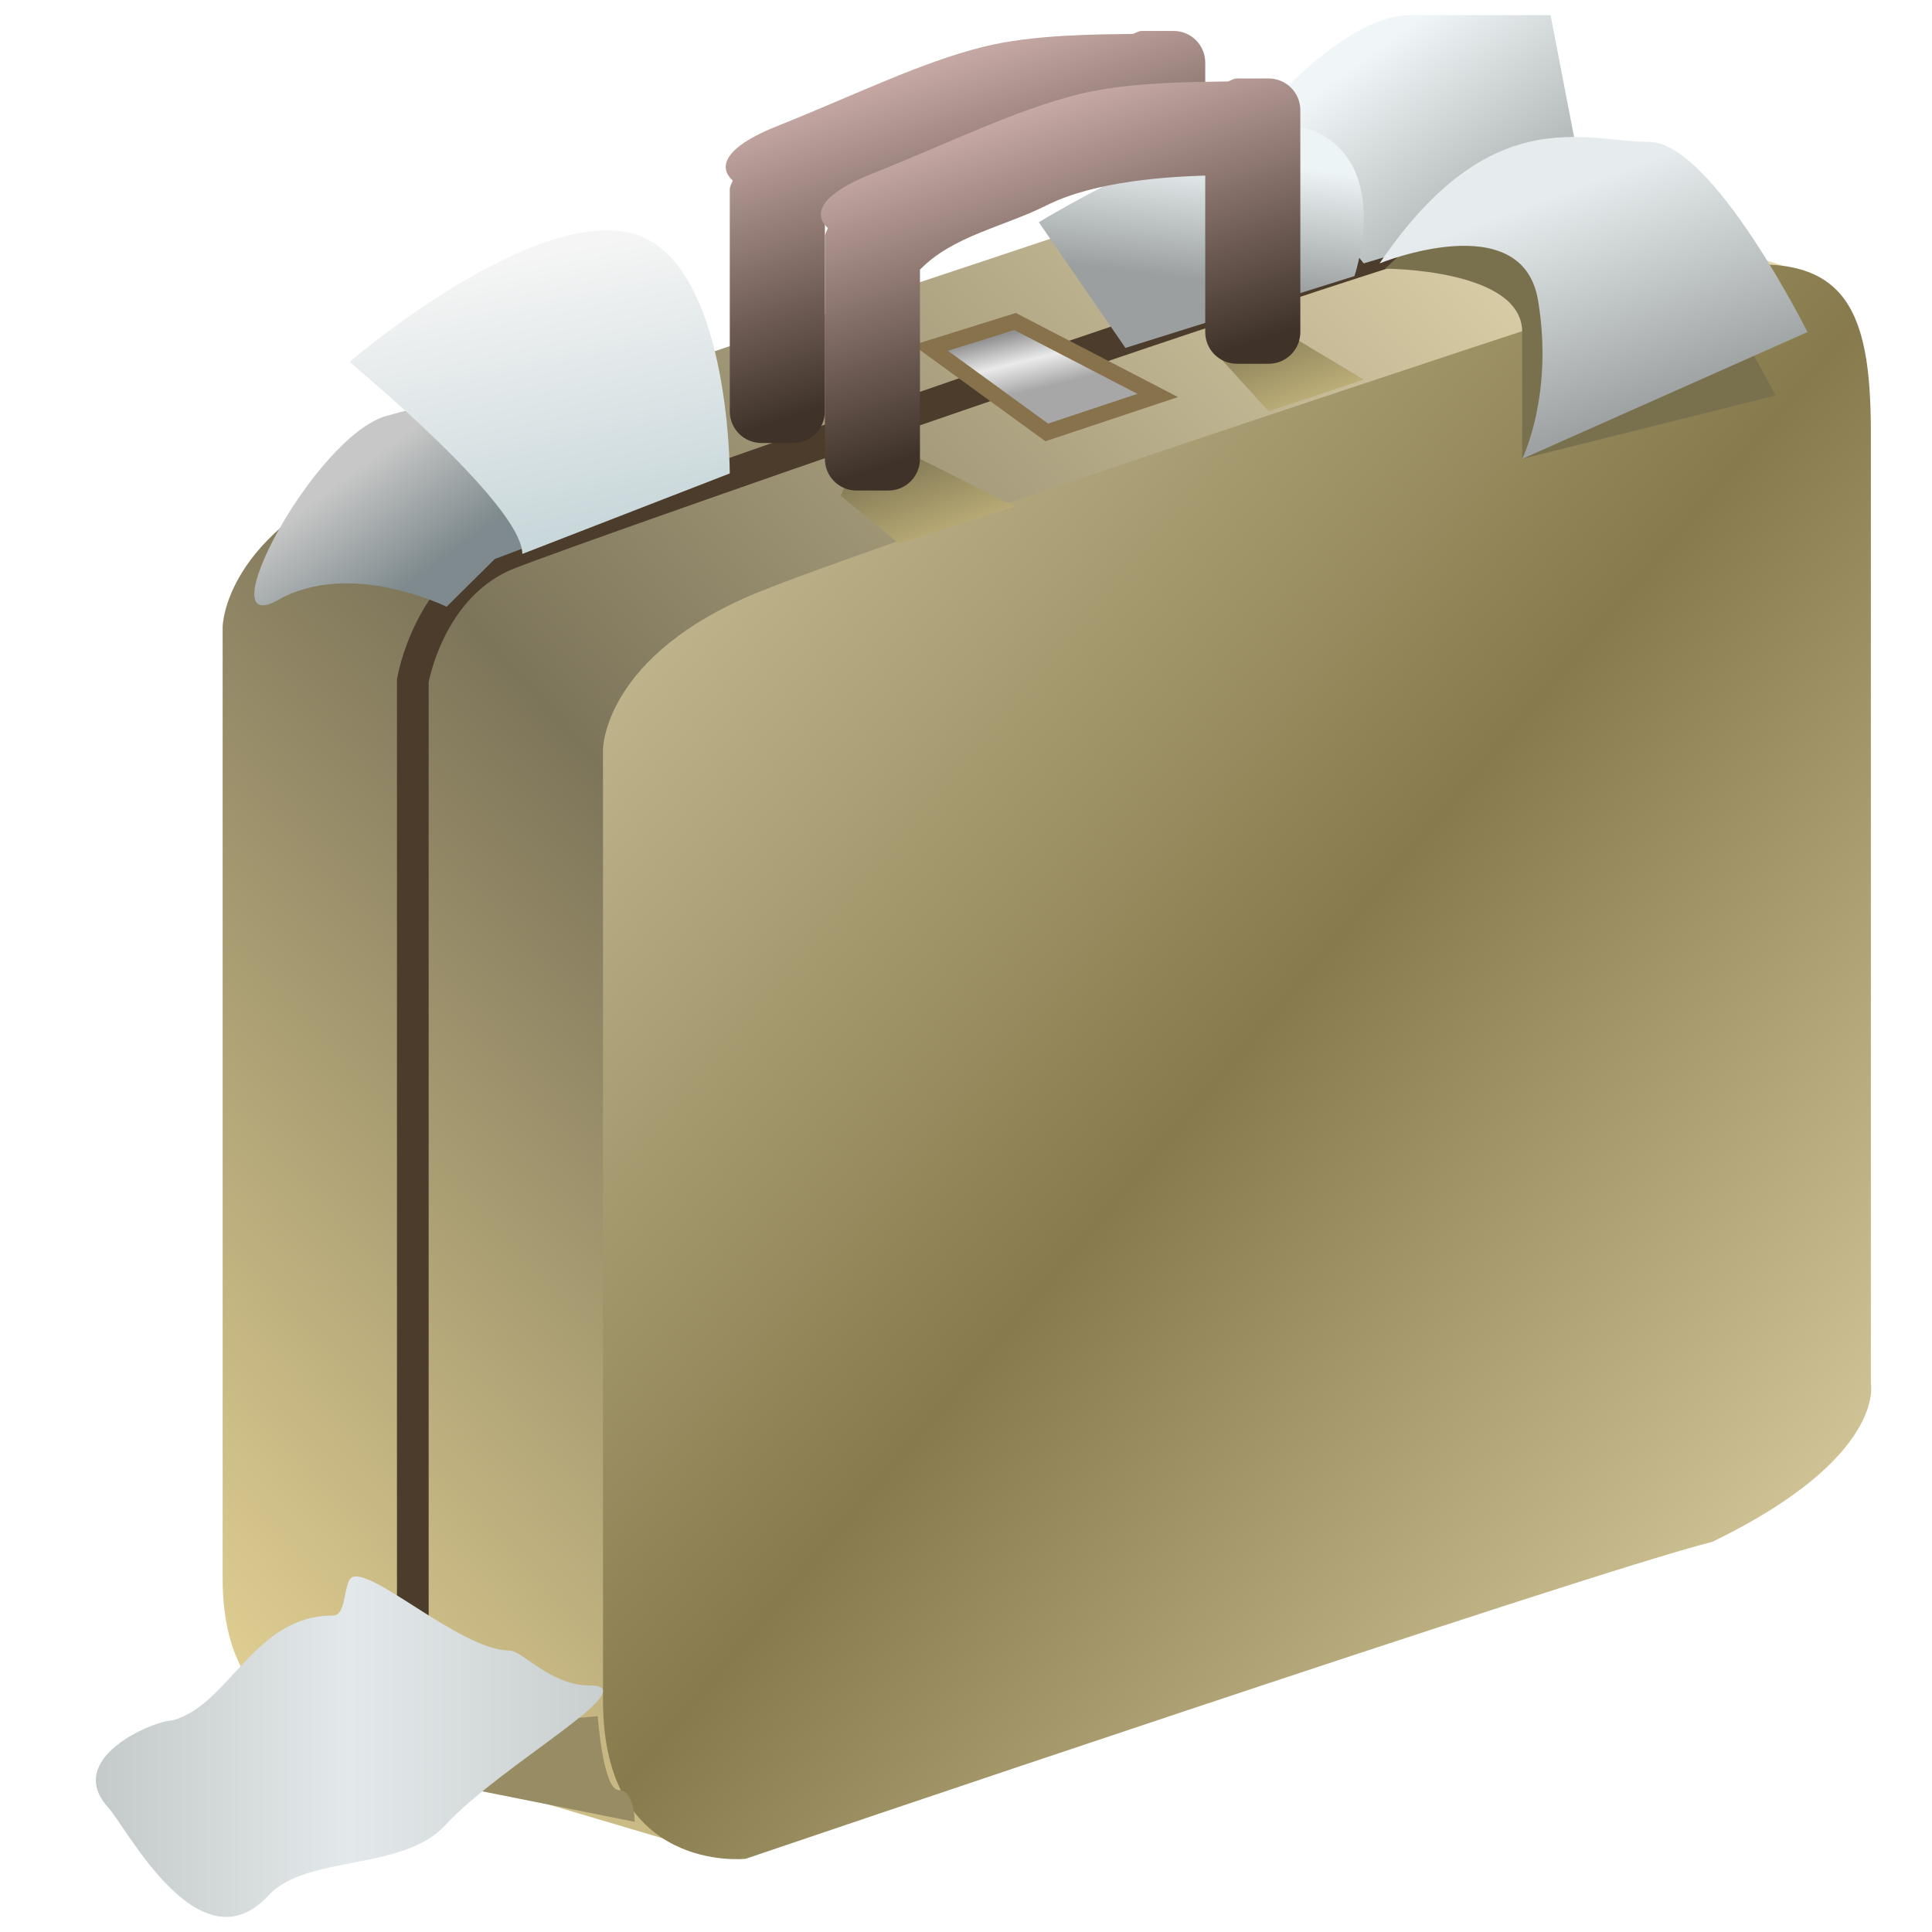
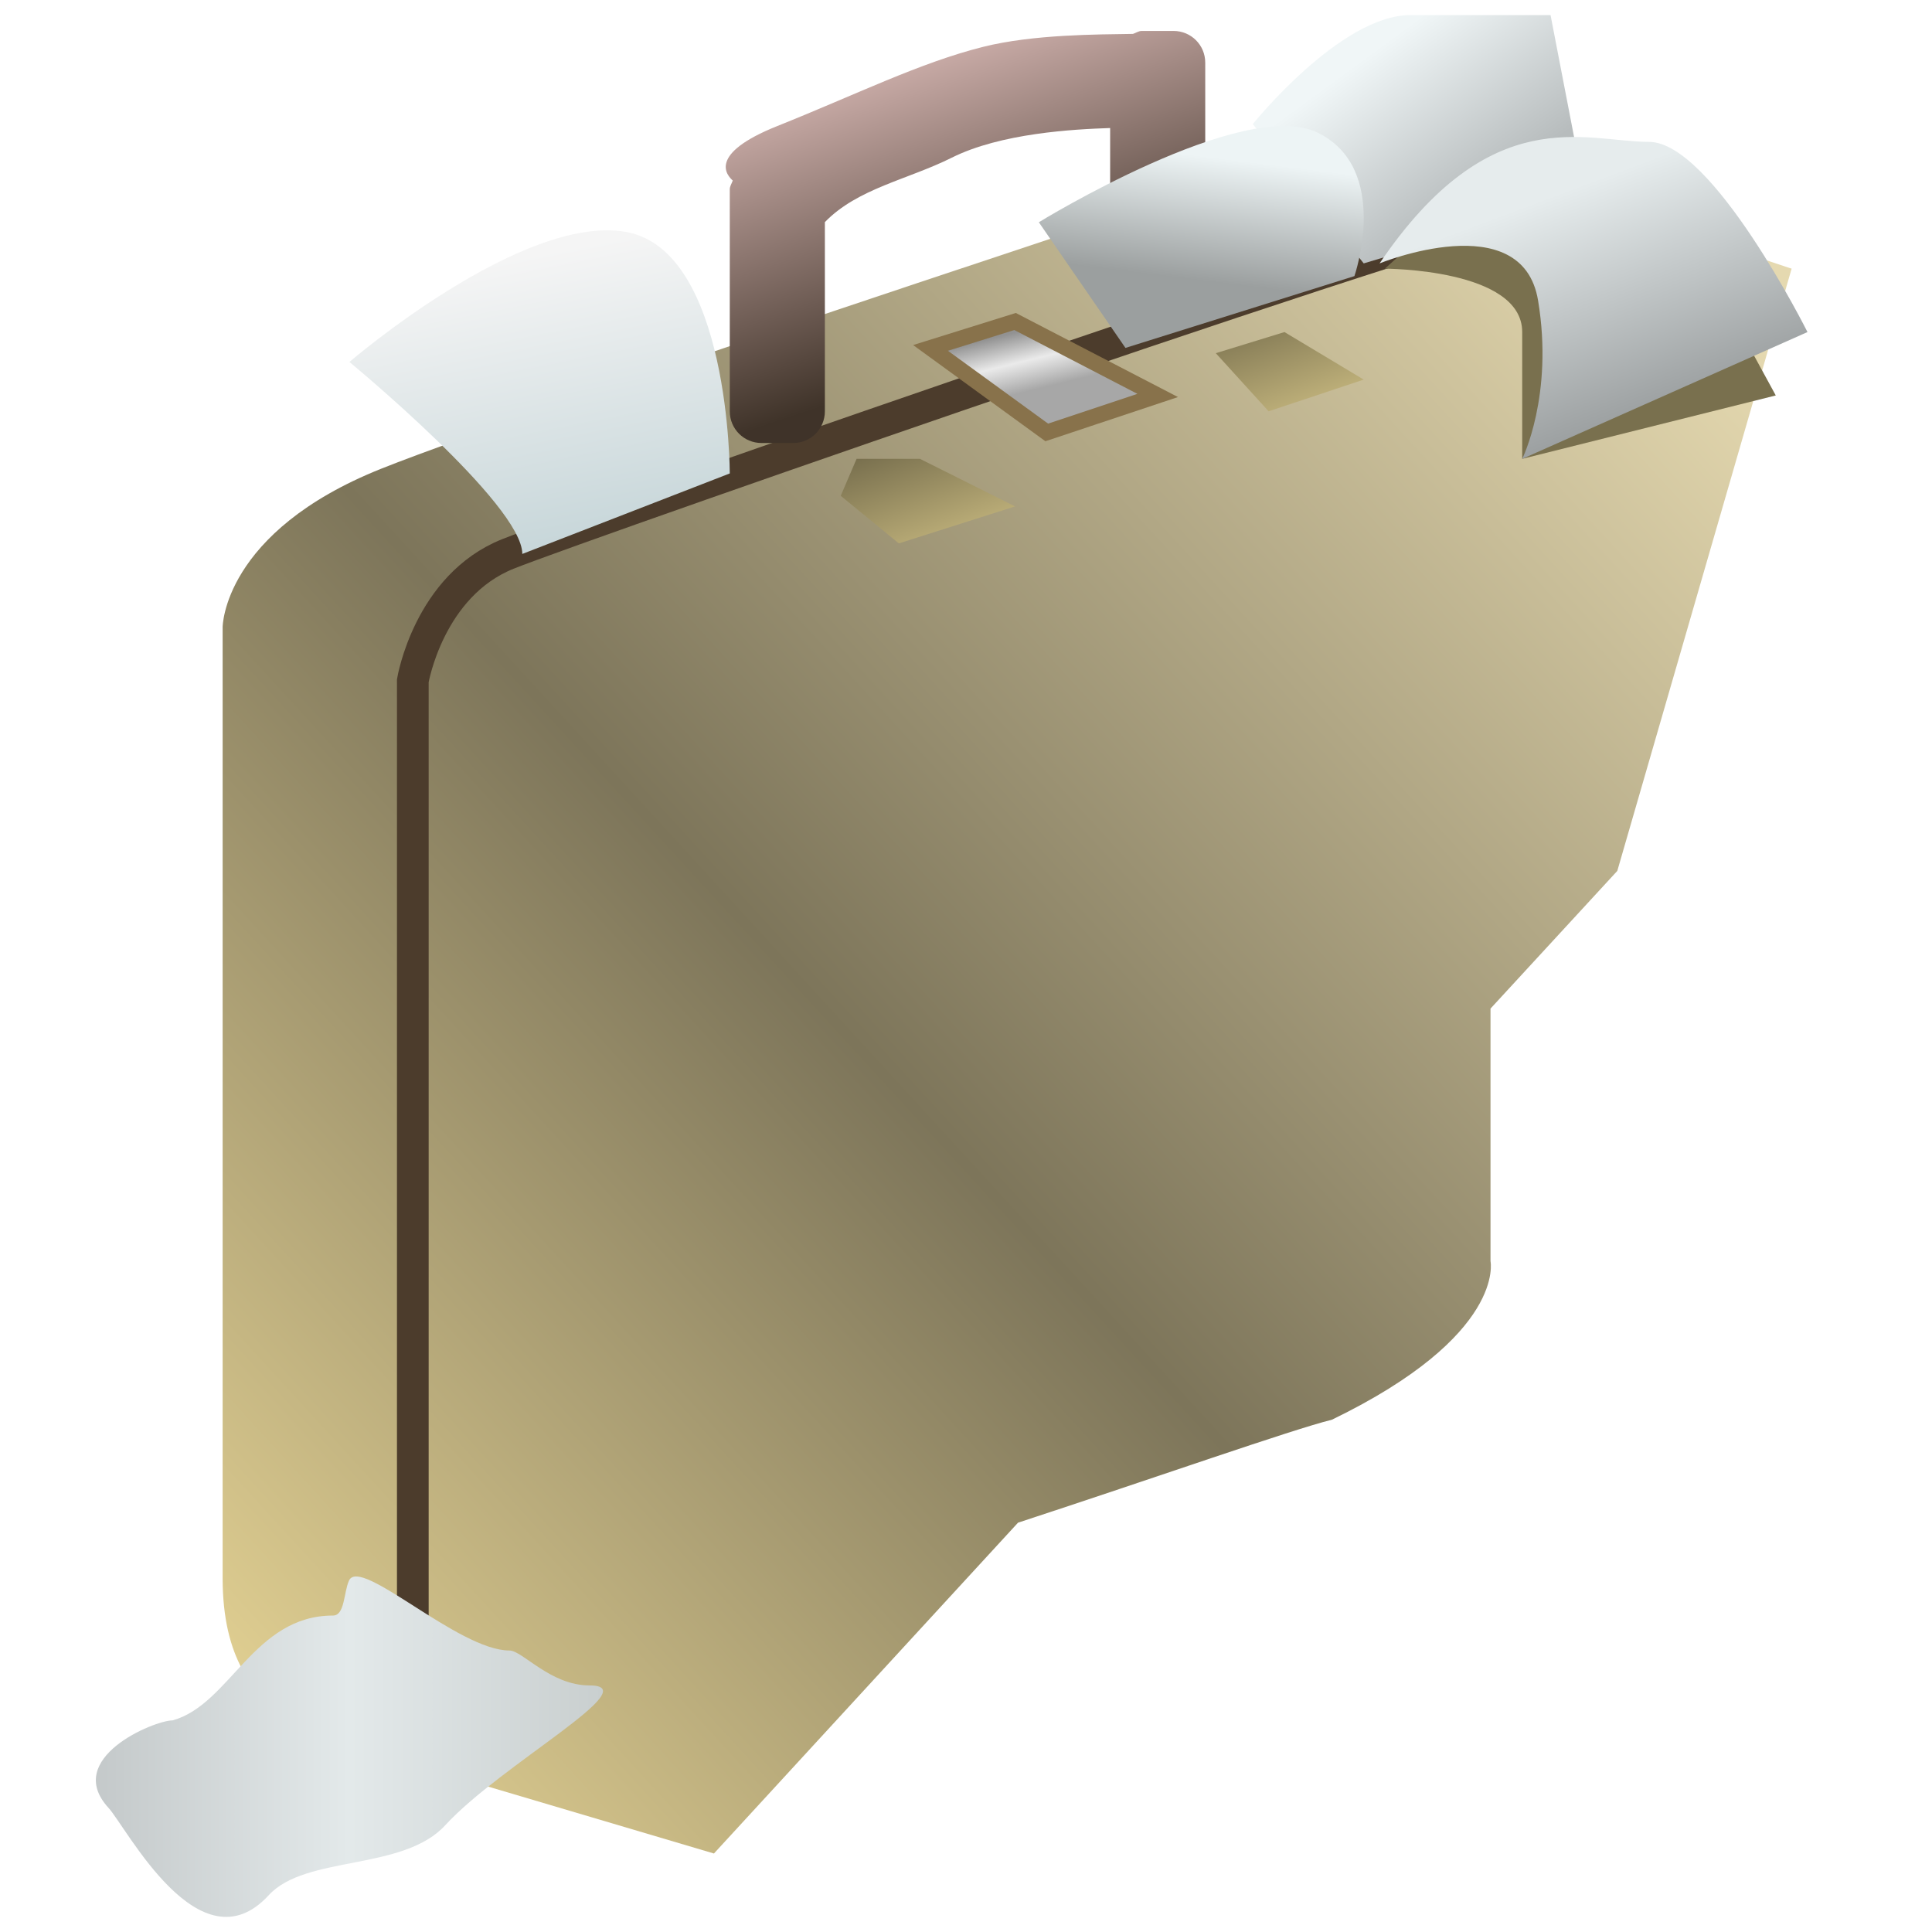
<svg xmlns="http://www.w3.org/2000/svg" xmlns:xlink="http://www.w3.org/1999/xlink" height="64" id="svg1291" version="1.0" width="64" x="0" y="0">
  <defs id="defs3">
    <linearGradient id="linearGradient2307">
      <stop id="stop2309" offset="0" style="stop-color:#7a714f;stop-opacity:1;" />
      <stop id="stop2311" offset="1" style="stop-color:#bdaf79;stop-opacity:1;" />
    </linearGradient>
    <linearGradient id="linearGradient2287">
      <stop id="stop2289" offset="0" style="stop-color:#edf4f5;stop-opacity:1;" />
      <stop id="stop2291" offset="1" style="stop-color:#9b9f9f;stop-opacity:1;" />
    </linearGradient>
    <linearGradient id="linearGradient2277">
      <stop id="stop2279" offset="0" style="stop-color:#f0f6f7;stop-opacity:1;" />
      <stop id="stop2281" offset="1" style="stop-color:#b7bcbd;stop-opacity:1;" />
    </linearGradient>
    <linearGradient id="linearGradient2267">
      <stop id="stop2269" offset="0" style="stop-color:#e6eced;stop-opacity:1;" />
      <stop id="stop2271" offset="1" style="stop-color:#9da1a2;stop-opacity:1;" />
    </linearGradient>
    <linearGradient id="linearGradient2255">
      <stop id="stop2257" offset="0" style="stop-color:#c4c9ca;stop-opacity:1;" />
      <stop id="stop2263" offset="0.5" style="stop-color:#e3e9ea;stop-opacity:1;" />
      <stop id="stop2259" offset="1" style="stop-color:#c9cfcf;stop-opacity:1;" />
    </linearGradient>
    <linearGradient id="linearGradient2245">
      <stop id="stop2247" offset="0" style="stop-color:#c7c7c7;stop-opacity:1;" />
      <stop id="stop2249" offset="1" style="stop-color:#7e8a8d;stop-opacity:1;" />
    </linearGradient>
    <linearGradient id="linearGradient2235">
      <stop id="stop2237" offset="0" style="stop-color:#f5f5f5;stop-opacity:1;" />
      <stop id="stop2239" offset="1" style="stop-color:#c8d7da;stop-opacity:1;" />
    </linearGradient>
    <linearGradient id="linearGradient2206">
      <stop id="stop2208" offset="0" style="stop-color:#dd6c29;stop-opacity:1;" />
      <stop id="stop2210" offset="1" style="stop-color:#7d3c27;stop-opacity:1;" />
    </linearGradient>
    <linearGradient id="linearGradient2191">
      <stop id="stop2193" offset="0" style="stop-color:#929292;stop-opacity:1;" />
      <stop id="stop2199" offset="0.5" style="stop-color:#eaeaea;stop-opacity:1;" />
      <stop id="stop2195" offset="1" style="stop-color:#a7a7a7;stop-opacity:1;" />
    </linearGradient>
    <linearGradient id="linearGradient2177">
      <stop id="stop2179" offset="0" style="stop-color:#d2b3af;stop-opacity:1;" />
      <stop id="stop2181" offset="1" style="stop-color:#3f3329;stop-opacity:1;" />
    </linearGradient>
    <linearGradient id="linearGradient2159">
      <stop id="stop2161" offset="0" style="stop-color:#e5d9b0;stop-opacity:1;" />
      <stop id="stop2167" offset="0.55" style="stop-color:#7d755a;stop-opacity:1;" />
      <stop id="stop2163" offset="1" style="stop-color:#e5d394;stop-opacity:1;" />
    </linearGradient>
    <linearGradient id="linearGradient2149">
      <stop id="stop2151" offset="0" style="stop-color:#cdc29c;stop-opacity:1;" />
      <stop id="stop2157" offset="0.5" style="stop-color:#877b4d;stop-opacity:1;" />
      <stop id="stop2153" offset="1" style="stop-color:#e2d5a7;stop-opacity:1;" />
    </linearGradient>
    <linearGradient gradientTransform="matrix(0.936,0,0,1.177,-1.025,-3.7)" gradientUnits="userSpaceOnUse" id="linearGradient2155" x1="24.467" x2="64.032" xlink:href="#linearGradient2149" y1="12.561" y2="54.46" />
    <linearGradient gradientTransform="matrix(1.005,0,0,1.097,-1.025,-3.7)" gradientUnits="userSpaceOnUse" id="linearGradient2165" x1="56.774" x2="10.407" xlink:href="#linearGradient2159" y1="11.461" y2="57.84" />
    <linearGradient gradientTransform="matrix(1.133,0,0,0.973,-1.025,-3.7)" gradientUnits="userSpaceOnUse" id="linearGradient2183" x1="25.636" x2="29.493" xlink:href="#linearGradient2177" y1="5.988" y2="15.887" />
    <linearGradient gradientTransform="matrix(1.133,0,0,0.973,2.125,-2.125)" gradientUnits="userSpaceOnUse" id="linearGradient2187" x1="25.636" x2="29.493" xlink:href="#linearGradient2177" y1="5.988" y2="15.887" />
    <linearGradient gradientTransform="matrix(1.398,0,0,0.789,-1.025,-3.7)" gradientUnits="userSpaceOnUse" id="linearGradient2197" x1="25.018" x2="25.966" xlink:href="#linearGradient2191" y1="18.549" y2="20.738" />
    <linearGradient gradientTransform="scale(0.554,1.805)" gradientUnits="userSpaceOnUse" id="linearGradient2212" x1="13.353" x2="20.325" xlink:href="#linearGradient2206" y1="29.443" y2="19.844" />
    <linearGradient gradientTransform="matrix(1.287,0,0,1.095,-3.316,-7.087)" gradientUnits="userSpaceOnUse" id="linearGradient2241" x1="15.153" x2="17.088" xlink:href="#linearGradient2235" y1="14.445" y2="22.793" />
    <linearGradient gradientTransform="matrix(1.635,0,0,0.991,-3.939,-9.932)" gradientUnits="userSpaceOnUse" id="linearGradient2251" x1="10.681" x2="13.192" xlink:href="#linearGradient2245" y1="24.439" y2="26.517" />
    <linearGradient gradientTransform="matrix(1.354,0,0,0.909,-0.659,-7.847)" gradientUnits="userSpaceOnUse" id="linearGradient2261" x1="2.832" x2="15.241" xlink:href="#linearGradient2255" y1="72.306" y2="72.306" />
    <linearGradient gradientTransform="matrix(1.211,0,0,0.911,-1.025,-3.7)" gradientUnits="userSpaceOnUse" id="linearGradient2273" x1="42.583" x2="46.185" xlink:href="#linearGradient2267" y1="11.543" y2="18.774" />
    <linearGradient gradientTransform="matrix(1.368,0,0,1.021,-5.501,-5.518)" gradientUnits="userSpaceOnUse" id="linearGradient2283" x1="36.299" x2="39.904" xlink:href="#linearGradient2277" y1="8.028" y2="11.701" />
    <linearGradient gradientTransform="matrix(1.464,0,0,1,-9.252,-5.126)" gradientUnits="userSpaceOnUse" id="linearGradient2293" x1="33.738" x2="33.018" xlink:href="#linearGradient2287" y1="10.333" y2="14.334" />
    <linearGradient gradientTransform="matrix(1.435,0,0,0.769,-1.025,-3.7)" gradientUnits="userSpaceOnUse" id="linearGradient2313" x1="26.558" x2="28.872" xlink:href="#linearGradient2307" y1="20.357" y2="23.61" />
    <linearGradient gradientTransform="matrix(1.435,0,0,0.769,-1.025,-3.7)" gradientUnits="userSpaceOnUse" id="linearGradient2315" x1="26.558" x2="28.872" xlink:href="#linearGradient2307" y1="20.357" y2="23.61" />
  </defs>
  <g id="layer1">
    <path d="M 46.75,4.7 L 46.52,4.798 C 45.86,4.694 45.111,4.674 44.125,4.831 C 44.125,4.831 17.875,13.428 12.625,15.528 C 7.375,17.628 7.375,20.778 7.375,20.778 C 7.375,20.778 7.375,46.503 7.375,52.278 C 7.375,54.928 8.398,56.15 9.475,56.806 L 9.475,57.2 L 23.65,61.4 L 33.723,50.441 C 38.31,48.939 42.761,47.369 44.125,47.028 C 49.9,44.228 49.375,41.778 49.375,41.778 C 49.375,41.778 49.375,36.319 49.375,33.411 L 53.575,28.85 L 59.35,8.9 L 46.75,4.7 z " id="path2107" style="fill:url(#linearGradient2165);fill-opacity:1;fill-rule:evenodd;stroke:none;stroke-width:1px;stroke-linecap:butt;stroke-linejoin:miter;stroke-opacity:1" />
-     <path d="M 56.725,8.9 C 61.1,8.2 61.975,10.125 61.975,14.325 C 61.975,18.525 61.975,45.825 61.975,45.825 C 61.975,45.825 62.5,48.275 56.725,51.075 C 52.525,52.125 24.7,61.575 24.7,61.575 C 24.7,61.575 19.975,62.1 19.975,56.325 C 19.975,50.55 19.975,24.825 19.975,24.825 C 19.975,24.825 19.975,21.675 25.225,19.575 C 30.475,17.475 56.725,8.9 56.725,8.9 z " id="path2105" style="fill:url(#linearGradient2155);fill-opacity:1;fill-rule:evenodd;stroke:none;stroke-width:1px;stroke-linecap:butt;stroke-linejoin:miter;stroke-opacity:1" />
    <path d="M 14.725,58.425 C 14.725,58.425 13.675,57.2 13.675,56.15 C 13.675,55.1 13.675,22.55 13.675,22.55 C 13.675,22.55 14.2,19.4 16.825,18.35 C 19.45,17.3 50.6,6.45 51.475,6.8 L 51.3,6.45" id="path2145" style="fill:none;fill-opacity:0.75;fill-rule:evenodd;stroke:#4c3c2c;stroke-width:1.05px;stroke-linecap:butt;stroke-linejoin:miter;stroke-opacity:1" />
    <path d="M 37.825,1.025 C 37.713,1.025 37.63,1.091 37.53,1.123 C 36.345,1.142 34.227,1.137 32.575,1.55 C 30.475,2.075 28.375,3.125 25.75,4.175 C 23.423,5.106 24.085,5.812 24.273,5.98 C 24.241,6.08 24.175,6.163 24.175,6.275 L 24.175,13.625 C 24.175,14.207 24.643,14.675 25.225,14.675 L 26.275,14.675 C 26.857,14.675 27.325,14.207 27.325,13.625 L 27.325,7.358 C 28.411,6.239 30.069,5.953 31.525,5.225 C 33.158,4.408 35.565,4.281 36.775,4.241 L 36.775,9.425 C 36.775,10.007 37.243,10.475 37.825,10.475 L 38.875,10.475 C 39.457,10.475 39.925,10.007 39.925,9.425 L 39.925,2.075 C 39.925,1.493 39.457,1.025 38.875,1.025 L 37.825,1.025 z " id="rect2138" style="fill:url(#linearGradient2183);fill-opacity:1;stroke:none;stroke-width:0.62;stroke-miterlimit:4;stroke-opacity:1" />
    <path d="M 30.825,11.525 L 34.675,14.325 L 38.35,13.1 L 33.625,10.65 L 30.825,11.525 z " id="path2189" style="fill:url(#linearGradient2197);fill-opacity:1;fill-rule:evenodd;stroke:#88724b;stroke-width:0.525;stroke-linecap:butt;stroke-linejoin:miter;stroke-miterlimit:4;stroke-opacity:1" />
-     <path d="M 14.794,20.1 C 14.794,20.1 11.605,18.519 9.214,19.874 C 6.822,21.229 10.409,14.455 12.801,13.777 C 15.192,13.1 16.388,13.1 16.388,13.1 L 19.975,17.165 L 16.388,18.519 L 14.794,20.1 z " id="path2243" style="fill:url(#linearGradient2251);fill-opacity:1;fill-rule:evenodd;stroke:none;stroke-width:1px;stroke-linecap:butt;stroke-linejoin:miter;stroke-opacity:1" />
    <path d="M 17.302,18.35 L 24.175,15.683 C 24.175,15.683 24.175,8.298 20.739,7.683 C 17.302,7.067 11.575,11.991 11.575,11.991 C 11.575,11.991 17.302,16.709 17.302,18.35 z " id="path2233" style="fill:url(#linearGradient2241);fill-opacity:1;fill-rule:evenodd;stroke:none;stroke-width:1px;stroke-linecap:butt;stroke-linejoin:miter;stroke-opacity:1" />
    <path d="M 45.175,8.725 L 41.5,4.111 C 41.5,4.111 44.401,0.5 46.722,0.5 C 49.043,0.5 51.364,0.5 51.364,0.5 L 52.525,6.518 L 45.175,8.725 z " id="path2275" style="fill:url(#linearGradient2283);fill-opacity:1;fill-rule:evenodd;stroke:none;stroke-width:1px;stroke-linecap:butt;stroke-linejoin:miter;stroke-opacity:1" />
    <path d="M 45.875,8.9 C 45.875,8.9 50.425,8.9 50.425,11 C 50.425,13.1 50.425,15.2 50.425,15.2 L 58.825,13.1 L 55.675,7.325 L 49.375,5.75 L 45.875,8.9 z " id="path2301" style="fill:#79704e;fill-opacity:1;fill-rule:evenodd;stroke:none;stroke-width:1px;stroke-linecap:butt;stroke-linejoin:miter;stroke-opacity:1" />
    <path d="M 45.7,8.725 C 45.7,8.725 50.425,6.8 50.95,9.95 C 51.475,13.1 50.425,15.2 50.425,15.2 L 59.875,11 C 59.875,11 56.725,4.7 54.625,4.7 C 52.525,4.7 49.375,3.3 45.7,8.725 z " id="path2265" style="fill:url(#linearGradient2273);fill-opacity:1;fill-rule:evenodd;stroke:none;stroke-width:1px;stroke-linecap:butt;stroke-linejoin:miter;stroke-opacity:1" />
    <path d="M 37.282,11.525 L 34.413,7.362 C 34.413,7.362 41.178,3.199 43.638,4.389 C 46.097,5.578 44.867,9.146 44.867,9.146 L 37.282,11.525 z " id="path2285" style="fill:url(#linearGradient2293);fill-opacity:1;fill-rule:evenodd;stroke:none;stroke-width:1px;stroke-linecap:butt;stroke-linejoin:miter;stroke-opacity:1" />
-     <path d="M 19.8,56.85 C 19.8,56.85 19.975,59.3 20.5,59.3 C 21.025,59.3 21.025,60.35 21.025,60.35 L 15.775,59.3 L 15.775,57.2 L 19.8,56.85 z " id="path2297" style="fill:#978c63;fill-opacity:1;fill-rule:evenodd;stroke:none;stroke-width:1px;stroke-linecap:butt;stroke-linejoin:miter;stroke-opacity:1" />
    <path d="M 5.717,56.99 C 7.625,56.462 8.401,53.517 11.03,53.517 C 11.426,53.517 11.384,52.745 11.561,52.359 C 11.936,51.541 15.179,54.675 16.874,54.675 C 17.311,54.675 18.227,55.832 19.53,55.832 C 21.46,55.832 16.594,58.453 14.749,60.464 C 13.349,61.989 10.129,61.445 8.904,62.779 C 6.615,65.274 4.197,60.545 3.592,59.885 C 2.084,58.242 5.108,56.99 5.717,56.99 z " id="path2253" style="fill:url(#linearGradient2261);fill-opacity:1;fill-rule:evenodd;stroke:none;stroke-width:1px;stroke-linecap:butt;stroke-linejoin:miter;stroke-opacity:1" />
    <path d="M 27.85,16.425 L 29.775,18 L 33.625,16.775 L 30.475,15.2 L 28.375,15.2 L 27.85,16.425 z " id="path2303" style="fill:url(#linearGradient2315);fill-opacity:1;fill-rule:evenodd;stroke:none;stroke-width:1px;stroke-linecap:butt;stroke-linejoin:miter;stroke-opacity:1" />
    <path d="M 40.275,11.7 L 42.025,13.625 L 45.175,12.575 L 42.55,11 L 40.275,11.7 z " id="path2305" style="fill:url(#linearGradient2313);fill-opacity:1;fill-rule:evenodd;stroke:none;stroke-width:1px;stroke-linecap:butt;stroke-linejoin:miter;stroke-opacity:1" />
-     <path d="M 40.975,2.6 C 40.863,2.6 40.78,2.666 40.68,2.698 C 39.495,2.717 37.377,2.712 35.725,3.125 C 33.625,3.65 31.525,4.7 28.9,5.75 C 26.573,6.681 27.235,7.387 27.423,7.555 C 27.391,7.655 27.325,7.738 27.325,7.85 L 27.325,15.2 C 27.325,15.782 27.793,16.25 28.375,16.25 L 29.425,16.25 C 30.007,16.25 30.475,15.782 30.475,15.2 L 30.475,8.933 C 31.561,7.814 33.219,7.528 34.675,6.8 C 36.308,5.983 38.715,5.856 39.925,5.816 L 39.925,11 C 39.925,11.582 40.393,12.05 40.975,12.05 L 42.025,12.05 C 42.607,12.05 43.075,11.582 43.075,11 L 43.075,3.65 C 43.075,3.068 42.607,2.6 42.025,2.6 L 40.975,2.6 z " id="path2185" style="fill:url(#linearGradient2187);fill-opacity:1;stroke:none;stroke-width:0.62;stroke-miterlimit:4;stroke-opacity:1" />
  </g>
</svg>